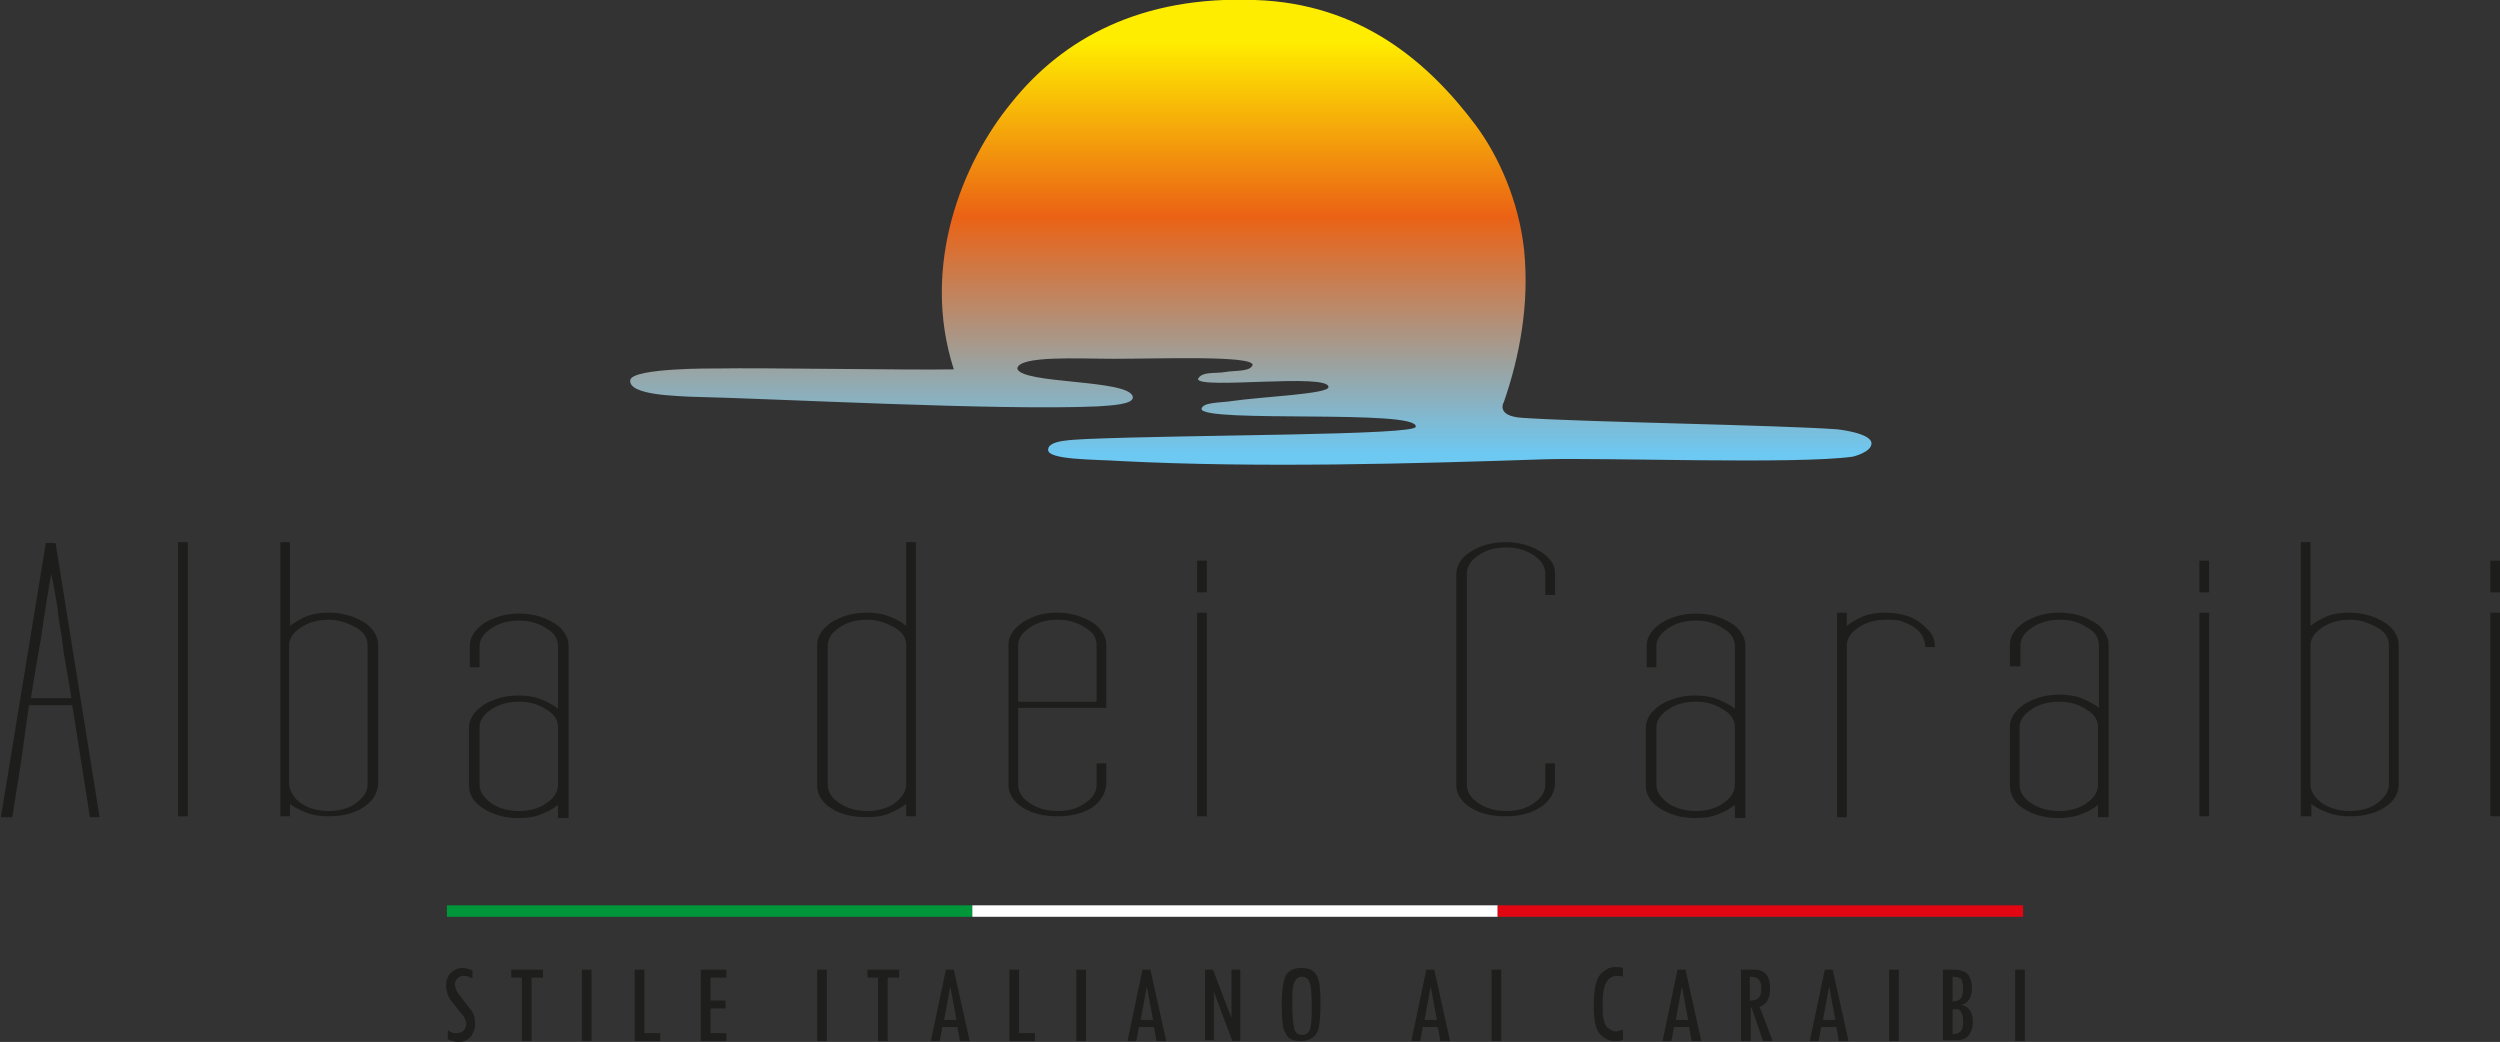
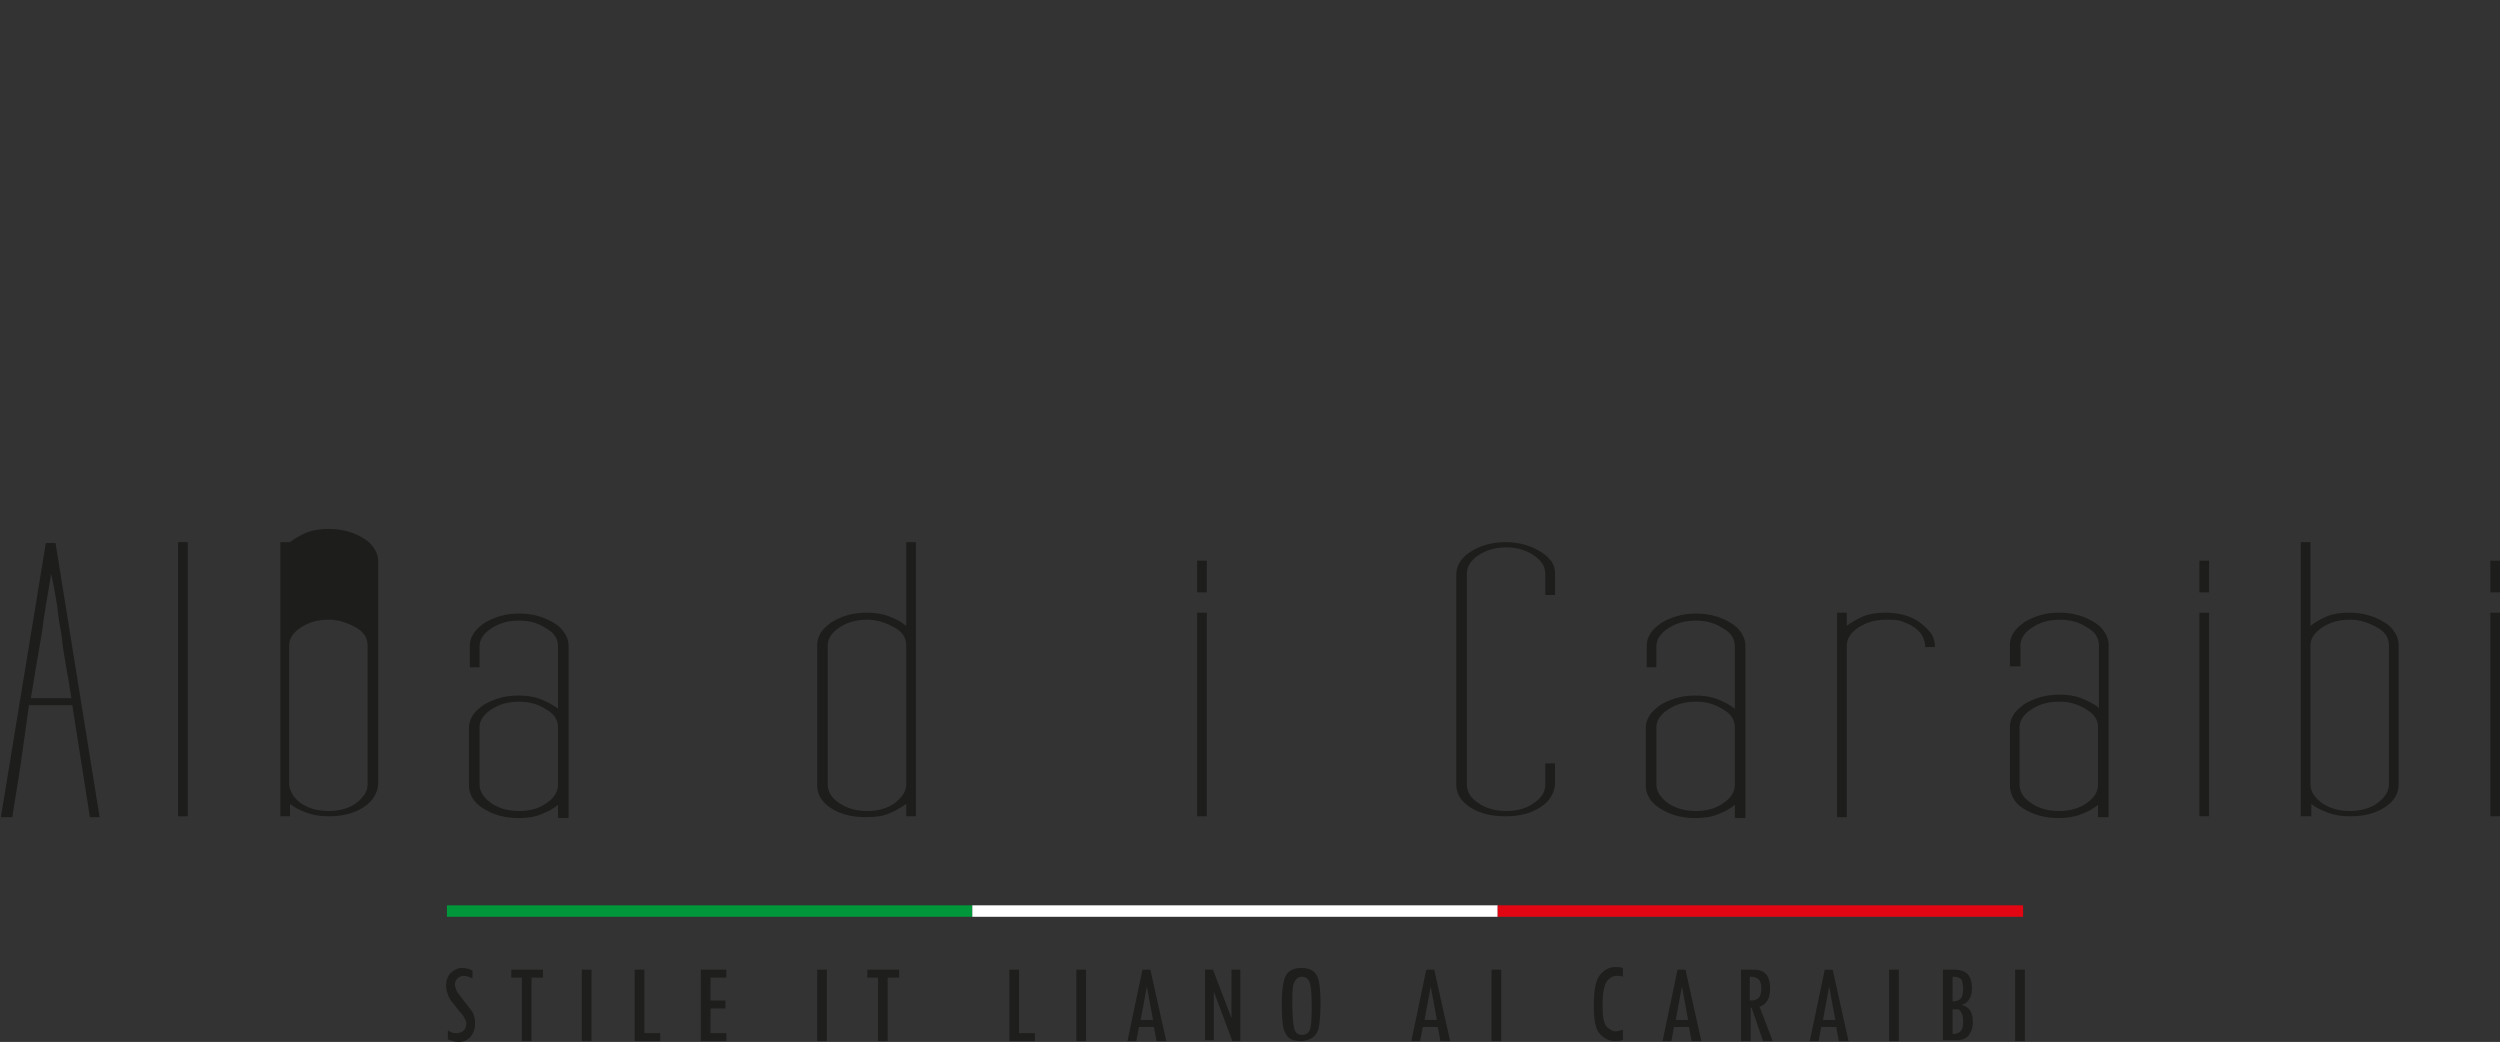
<svg xmlns="http://www.w3.org/2000/svg" version="1.0" id="Livello_1" x="0px" y="0px" width="283.6px" height="118.2px" viewBox="0 0 283.6 118.2" style="enable-background:new 0 0 283.6 118.2;" xml:space="preserve">
  <rect x="0" y="0" width="283.6" height="118.2" fill="#333333" stroke="none" />
  <style type="text/css">

	.st0{fill:#E20613;}
	.st1{fill:#1D1D1B;}
	.st2{fill:#1E1E1C;}
	.st3{fill:#FFFFFF;}
	.st4{fill:#00973A;}
	.st5{fill-rule:evenodd;clip-rule:evenodd;fill:#FFFFFF;}
	.st6{fill-rule:evenodd;clip-rule:evenodd;fill:url(#SVGID_1_);}

</style>
  <path class="st5" d="M373.6-81.9C369.7-80.9,369-82.3,373.6-81.9L373.6-81.9z" />
  <g>
    <linearGradient id="SVGID_1_" gradientUnits="userSpaceOnUse" x1="141.881" y1="-7.981" x2="141.881" y2="57.424">
      <stop offset="0.194" style="stop-color:#FFED00" />
      <stop offset="0.497" style="stop-color:#EB6214" />
      <stop offset="0.909" style="stop-color:#6DC8F2" />
    </linearGradient>
-     <path class="st6" d="M71.5,43.1c0.3-1.4,9.8-1.3,9.8-1.3c5.2-0.1,22.1,0.2,26.9,0.1c-3.8-11.8,1-23.5,6.5-30.2   c5.9-7.4,14.8-12.2,27.7-11.7c11.9,0.4,19.6,7,25,14.2c2.6,3.5,4.9,8.6,5.5,14.2c0.6,6.1-0.5,12-2.3,17.2c0,0-1,1.6,2.1,1.8   c7.5,0.5,28.6,0.8,35.7,1.3c0,0,3.9,0.4,3.9,1.6c0,1-2.1,1.5-2.1,1.5c-6.3,0.9-28.3,0.1-34.9,0.3c-15,0.5-32.5,1-48.2,0.2   c-2.9-0.2-8.3-0.1-8.2-1.3c0-1.1,2.9-1.1,4.4-1.2c11.7-0.5,37.5-0.4,37.3-1.4c0.3-2-24.1-0.4-24.3-2c0.1-0.8,2.2-0.7,3.4-0.9   c3.4-0.5,11.1-0.8,11-1.6c0-1.6-14.7,0.3-14.8-0.9c0.4-0.9,2-0.6,3.1-0.8c1.1-0.2,2.8,0,3.1-0.8c0-1.1-10.4-0.7-15.8-0.7   c-3.8,0-10.7-0.4-10.9,1.1c0.4,1.8,12.7,1.2,13.1,3.2c0.2,0.9-2.6,1-4,1.1c-11.2,0.5-36.9-0.9-46.3-1.1   C77.2,44.9,71.2,44.9,71.5,43.1z" />
    <g>
      <path class="st1" d="M3.3,79.9C3,82,2.7,84.1,2.4,86.3c-0.3,2.2-0.7,4.3-1,6.4H0.1l5.1-31.1h1.1l5,31.1h-1.1l-2-12.7H3.3z     M8.1,79.2c-0.2-1.3-0.4-2.5-0.6-3.6c-0.2-1.1-0.4-2.3-0.5-3.4c-0.2-1.1-0.4-2.2-0.5-3.4c-0.2-1.2-0.4-2.4-0.7-3.7    c-0.4,2.4-0.8,4.7-1.1,7c-0.4,2.3-0.8,4.6-1.2,7.1H8.1z" />
      <path class="st1" d="M20.2,92.6V61.5h1.1v31.1H20.2z" />
-       <path class="st1" d="M41.2,91.6c-1.1,0.7-2.4,1-3.9,1c-0.9,0-1.7-0.1-2.5-0.4c-0.8-0.3-1.4-0.6-1.9-1v1.4h-1.1V61.5h1.1V71    c0.5-0.4,1.2-0.8,1.9-1.1c0.8-0.3,1.6-0.4,2.5-0.4c0.8,0,1.5,0.1,2.2,0.3c0.7,0.2,1.3,0.5,1.8,0.8c0.5,0.3,0.9,0.7,1.2,1.2    c0.3,0.5,0.4,0.9,0.4,1.4V89C42.8,90,42.3,90.9,41.2,91.6z M34.1,91.1c0.9,0.6,1.9,0.9,3.2,0.9c1.2,0,2.3-0.3,3.1-0.9    s1.3-1.3,1.3-2.1V73.2c0-0.8-0.4-1.5-1.3-2s-1.9-0.9-3.1-0.9c-1.3,0-2.3,0.3-3.2,0.9c-0.9,0.6-1.3,1.3-1.3,2V89    C32.9,89.8,33.3,90.5,34.1,91.1z" />
+       <path class="st1" d="M41.2,91.6c-1.1,0.7-2.4,1-3.9,1c-0.9,0-1.7-0.1-2.5-0.4c-0.8-0.3-1.4-0.6-1.9-1v1.4h-1.1V61.5h1.1c0.5-0.4,1.2-0.8,1.9-1.1c0.8-0.3,1.6-0.4,2.5-0.4c0.8,0,1.5,0.1,2.2,0.3c0.7,0.2,1.3,0.5,1.8,0.8c0.5,0.3,0.9,0.7,1.2,1.2    c0.3,0.5,0.4,0.9,0.4,1.4V89C42.8,90,42.3,90.9,41.2,91.6z M34.1,91.1c0.9,0.6,1.9,0.9,3.2,0.9c1.2,0,2.3-0.3,3.1-0.9    s1.3-1.3,1.3-2.1V73.2c0-0.8-0.4-1.5-1.3-2s-1.9-0.9-3.1-0.9c-1.3,0-2.3,0.3-3.2,0.9c-0.9,0.6-1.3,1.3-1.3,2V89    C32.9,89.8,33.3,90.5,34.1,91.1z" />
      <path class="st1" d="M63.3,92.7v-1.4c-0.6,0.5-1.2,0.8-2,1.1c-0.7,0.3-1.6,0.4-2.5,0.4c-1.6,0-2.9-0.4-4-1.1    c-1.1-0.7-1.6-1.6-1.6-2.6v-6.5c0-0.5,0.1-0.9,0.4-1.4c0.3-0.5,0.7-0.8,1.2-1.2c0.5-0.3,1.1-0.6,1.8-0.8c0.7-0.2,1.4-0.3,2.2-0.3    c0.9,0,1.7,0.1,2.5,0.4c0.7,0.3,1.4,0.6,2,1.1v-7.1c0-0.8-0.4-1.5-1.3-2c-0.9-0.6-1.9-0.9-3.1-0.9c-1.3,0-2.3,0.3-3.2,0.9    c-0.9,0.6-1.3,1.3-1.3,2v2.4h-1.1v-2.4c0-0.5,0.1-0.9,0.4-1.4c0.3-0.5,0.7-0.8,1.2-1.2c0.5-0.3,1.1-0.6,1.8-0.8    c0.7-0.2,1.4-0.3,2.2-0.3c0.8,0,1.5,0.1,2.2,0.3c0.7,0.2,1.3,0.5,1.8,0.8c0.5,0.3,0.9,0.7,1.2,1.2c0.3,0.5,0.4,0.9,0.4,1.4v19.5    H63.3z M55.7,91.1c0.9,0.6,1.9,0.9,3.2,0.9c1.2,0,2.3-0.3,3.1-0.9c0.9-0.6,1.3-1.3,1.3-2.1v-6.5c0-0.8-0.4-1.5-1.3-2    c-0.9-0.6-1.9-0.9-3.1-0.9c-1.3,0-2.3,0.3-3.2,0.9c-0.9,0.6-1.3,1.3-1.3,2V89C54.4,89.8,54.9,90.5,55.7,91.1z" />
      <path class="st1" d="M102.8,92.6v-1.4c-0.6,0.4-1.2,0.8-2,1.1c-0.7,0.3-1.6,0.4-2.5,0.4c-1.6,0-2.9-0.3-4-1    c-1.1-0.7-1.6-1.6-1.6-2.6V73.2c0-0.5,0.1-0.9,0.4-1.4c0.3-0.5,0.7-0.8,1.2-1.2c0.5-0.3,1.1-0.6,1.8-0.8c0.7-0.2,1.4-0.3,2.2-0.3    c0.9,0,1.7,0.1,2.5,0.4c0.8,0.3,1.4,0.6,2,1.1v-9.5h1.1v31.1H102.8z M95.2,91.1c0.9,0.6,1.9,0.9,3.2,0.9c1.2,0,2.3-0.3,3.1-0.9    s1.3-1.3,1.3-2.1V73.2c0-0.8-0.4-1.5-1.3-2s-1.9-0.9-3.1-0.9c-1.3,0-2.3,0.3-3.2,0.9c-0.9,0.6-1.3,1.3-1.3,2V89    C93.9,89.8,94.3,90.5,95.2,91.1z" />
-       <path class="st1" d="M123.9,91.6c-1.1,0.7-2.4,1-3.9,1c-1.6,0-2.9-0.3-4-1c-1.1-0.7-1.6-1.6-1.6-2.6V73.2c0-0.5,0.1-0.9,0.4-1.4    c0.3-0.5,0.7-0.8,1.2-1.2c0.5-0.3,1.1-0.6,1.7-0.8c0.7-0.2,1.4-0.3,2.2-0.3c0.8,0,1.5,0.1,2.2,0.3c0.7,0.2,1.3,0.5,1.8,0.8    c0.5,0.3,0.9,0.7,1.2,1.2c0.3,0.5,0.4,0.9,0.4,1.4v7.1h-10V89c0,0.8,0.4,1.5,1.3,2.1s1.9,0.9,3.2,0.9c1.2,0,2.3-0.3,3.1-0.9    c0.9-0.6,1.3-1.3,1.3-2.1v-2.4h1.1V89C125.4,90,124.9,90.9,123.9,91.6z M115.5,79.6h8.9v-6.4c0-0.8-0.4-1.5-1.3-2    c-0.9-0.6-1.9-0.9-3.1-0.9c-1.3,0-2.3,0.3-3.2,0.9s-1.3,1.3-1.3,2V79.6z" />
      <path class="st1" d="M135.8,67.2v-3.6h1.1v3.6H135.8z M135.8,92.6V69.5h1.1v23.1H135.8z" />
      <path class="st1" d="M174.7,91.6c-1.1,0.7-2.4,1-3.9,1c-1.6,0-2.9-0.3-4-1c-1.1-0.7-1.6-1.6-1.6-2.6V65.2c0-1,0.5-1.9,1.6-2.6    c1.1-0.7,2.4-1.1,4-1.1c0.8,0,1.5,0.1,2.2,0.3c0.7,0.2,1.3,0.5,1.8,0.8c0.5,0.3,0.9,0.7,1.2,1.1c0.3,0.4,0.4,0.9,0.4,1.4v2.4h-1.1    v-2.4c0-0.8-0.4-1.5-1.3-2.1c-0.9-0.6-1.9-0.9-3.1-0.9c-1.3,0-2.3,0.3-3.2,0.9c-0.9,0.6-1.3,1.3-1.3,2.1V89c0,0.8,0.4,1.5,1.3,2.1    s1.9,0.9,3.2,0.9c1.2,0,2.3-0.3,3.1-0.9c0.9-0.6,1.3-1.3,1.3-2.1v-2.4h1.1V89C176.3,90,175.8,90.9,174.7,91.6z" />
      <path class="st1" d="M196.8,92.7v-1.4c-0.6,0.5-1.2,0.8-2,1.1c-0.7,0.3-1.6,0.4-2.5,0.4c-1.6,0-2.9-0.4-4-1.1    c-1.1-0.7-1.6-1.6-1.6-2.6v-6.5c0-0.5,0.1-0.9,0.4-1.4c0.3-0.5,0.7-0.8,1.2-1.2c0.5-0.3,1.1-0.6,1.8-0.8c0.7-0.2,1.4-0.3,2.2-0.3    c0.9,0,1.7,0.1,2.5,0.4c0.7,0.3,1.4,0.6,2,1.1v-7.1c0-0.8-0.4-1.5-1.3-2c-0.9-0.6-1.9-0.9-3.1-0.9c-1.3,0-2.3,0.3-3.2,0.9    c-0.9,0.6-1.3,1.3-1.3,2v2.4h-1.1v-2.4c0-0.5,0.1-0.9,0.4-1.4c0.3-0.5,0.7-0.8,1.2-1.2c0.5-0.3,1.1-0.6,1.8-0.8    c0.7-0.2,1.4-0.3,2.2-0.3c0.8,0,1.5,0.1,2.2,0.3c0.7,0.2,1.3,0.5,1.8,0.8c0.5,0.3,0.9,0.7,1.2,1.2c0.3,0.5,0.4,0.9,0.4,1.4v19.5    H196.8z M189.2,91.1c0.9,0.6,1.9,0.9,3.2,0.9c1.2,0,2.3-0.3,3.1-0.9c0.9-0.6,1.3-1.3,1.3-2.1v-6.5c0-0.8-0.4-1.5-1.3-2    c-0.9-0.6-1.9-0.9-3.1-0.9c-1.3,0-2.3,0.3-3.2,0.9c-0.9,0.6-1.3,1.3-1.3,2V89C187.9,89.8,188.4,90.5,189.2,91.1z" />
      <path class="st1" d="M208.4,92.6V69.5h1.1V71c0.5-0.4,1.2-0.8,1.9-1.1c0.8-0.3,1.6-0.4,2.5-0.4c0.8,0,1.5,0.1,2.2,0.3    c0.7,0.2,1.3,0.5,1.8,0.9s0.9,0.8,1.2,1.2c0.3,0.5,0.4,1,0.4,1.5h-1.1c0-0.4-0.1-0.8-0.3-1.2c-0.2-0.4-0.5-0.7-0.9-1    c-0.4-0.3-0.9-0.5-1.4-0.7c-0.5-0.2-1.1-0.2-1.8-0.2c-1.3,0-2.3,0.3-3.2,0.9c-0.9,0.6-1.3,1.3-1.3,2v19.5H208.4z" />
      <path class="st1" d="M238,92.7v-1.4c-0.6,0.5-1.2,0.8-2,1.1c-0.8,0.3-1.6,0.4-2.5,0.4c-1.6,0-2.9-0.4-4-1.1S228,90,228,89v-6.5    c0-0.5,0.1-0.9,0.4-1.4c0.3-0.5,0.7-0.8,1.2-1.2c0.5-0.3,1.1-0.6,1.8-0.8c0.7-0.2,1.4-0.3,2.2-0.3c0.9,0,1.7,0.1,2.5,0.4    c0.7,0.3,1.4,0.6,2,1.1v-7.1c0-0.8-0.4-1.5-1.3-2c-0.9-0.6-1.9-0.9-3.1-0.9c-1.3,0-2.3,0.3-3.2,0.9c-0.9,0.6-1.3,1.3-1.3,2v2.4    H228v-2.4c0-0.5,0.1-0.9,0.4-1.4c0.3-0.5,0.7-0.8,1.2-1.2c0.5-0.3,1.1-0.6,1.8-0.8c0.7-0.2,1.4-0.3,2.2-0.3c0.8,0,1.5,0.1,2.2,0.3    c0.7,0.2,1.3,0.5,1.8,0.8c0.5,0.3,0.9,0.7,1.2,1.2c0.3,0.5,0.4,0.9,0.4,1.4v19.5H238z M230.4,91.1c0.9,0.6,1.9,0.9,3.2,0.9    c1.2,0,2.3-0.3,3.1-0.9c0.9-0.6,1.3-1.3,1.3-2.1v-6.5c0-0.8-0.4-1.5-1.3-2c-0.9-0.6-1.9-0.9-3.1-0.9c-1.3,0-2.3,0.3-3.2,0.9    c-0.9,0.6-1.3,1.3-1.3,2V89C229.1,89.8,229.5,90.5,230.4,91.1z" />
      <path class="st1" d="M249.5,67.2v-3.6h1.1v3.6H249.5z M249.5,92.6V69.5h1.1v23.1H249.5z" />
      <path class="st1" d="M270.5,91.6c-1.1,0.7-2.4,1-3.9,1c-0.9,0-1.7-0.1-2.5-0.4c-0.8-0.3-1.4-0.6-1.9-1v1.4H261V61.5h1.1V71    c0.5-0.4,1.2-0.8,1.9-1.1c0.8-0.3,1.6-0.4,2.5-0.4c0.8,0,1.5,0.1,2.2,0.3s1.3,0.5,1.8,0.8c0.5,0.3,0.9,0.7,1.2,1.2    c0.3,0.5,0.4,0.9,0.4,1.4V89C272.1,90,271.6,90.9,270.5,91.6z M263.4,91.1c0.9,0.6,1.9,0.9,3.2,0.9c1.2,0,2.3-0.3,3.1-0.9    s1.3-1.3,1.3-2.1V73.2c0-0.8-0.4-1.5-1.3-2s-1.9-0.9-3.1-0.9c-1.3,0-2.3,0.3-3.2,0.9c-0.9,0.6-1.3,1.3-1.3,2V89    C262.1,89.8,262.6,90.5,263.4,91.1z" />
      <path class="st1" d="M282.5,67.2v-3.6h1.1v3.6H282.5z M282.5,92.6V69.5h1.1v23.1H282.5z" />
    </g>
    <g>
      <path class="st2" d="M53.6,111c-0.4-0.2-0.7-0.3-1-0.3s-0.5,0.1-0.7,0.3c-0.2,0.2-0.3,0.4-0.3,0.7c0,0.2,0.1,0.4,0.2,0.7    c0.1,0.2,0.4,0.6,0.8,1.1s0.7,0.9,1,1.3c0.2,0.4,0.3,0.8,0.3,1.3c0,0.6-0.2,1.1-0.5,1.5c-0.4,0.4-0.8,0.6-1.4,0.6    c-0.3,0-0.7-0.1-1.2-0.3v-1c0,0,0,0,0,0c0.1,0,0.2,0.1,0.4,0.2c0.2,0.1,0.4,0.1,0.6,0.1c0.3,0,0.6-0.1,0.8-0.3    c0.2-0.2,0.3-0.5,0.3-0.8c0-0.2-0.1-0.4-0.2-0.6s-0.3-0.5-0.6-0.8l-0.7-0.9c-0.3-0.3-0.5-0.7-0.6-1s-0.2-0.6-0.2-1    c0-0.6,0.2-1.1,0.5-1.4s0.8-0.6,1.3-0.6c0.4,0,0.8,0.1,1.2,0.3V111z" />
      <path class="st2" d="M61.5,110.9h-1.2v7.2h-1.1v-7.2h-1.2V110h3.6V110.9z" />
      <path class="st2" d="M66,110h1.1v8.1H66V110z" />
      <path class="st2" d="M74.9,118.1H72V110h1.1v7.2h1.8V118.1z" />
      <path class="st2" d="M82.4,118.1h-2.9V110h2.9v0.9h-1.8v2.6h1.7v0.9h-1.7v2.8h1.8V118.1z" />
      <path class="st2" d="M92.7,110h1.1v8.1h-1.1V110z" />
      <path class="st2" d="M101.9,110.9h-1.2v7.2h-1.1v-7.2h-1.2V110h3.6V110.9z" />
-       <path class="st2" d="M110,118.1h-1.1l-0.3-1.6h-1.7l-0.3,1.6h-1l1.7-8.1h0.9L110,118.1z M108.5,115.7l-0.7-3.8h0l-0.7,3.8H108.5z" />
      <path class="st2" d="M117.4,118.1h-2.9V110h1.1v7.2h1.8V118.1z" />
      <path class="st2" d="M122.1,110h1.1v8.1h-1.1V110z" />
      <path class="st2" d="M132.3,118.1h-1.1l-0.3-1.6h-1.7l-0.3,1.6h-1l1.7-8.1h0.9L132.3,118.1z M130.8,115.7l-0.7-3.8h0l-0.7,3.8    H130.8z" />
      <path class="st2" d="M140.7,118.1h-0.9l-2.1-5.6l0,0v5.5h-1V110h0.9l2.1,5.5l0,0V110h1V118.1z" />
      <path class="st2" d="M145.4,114c0-1.8,0.2-2.9,0.5-3.4c0.3-0.5,0.9-0.8,1.7-0.8c0.9,0,1.5,0.3,1.8,0.9c0.3,0.6,0.4,1.6,0.4,3.1    c0,1.3-0.1,2.3-0.2,2.8c-0.1,0.5-0.4,0.9-0.7,1.1c-0.3,0.2-0.8,0.4-1.3,0.4c-0.6,0-1-0.1-1.3-0.3c-0.3-0.2-0.5-0.6-0.7-1.1    C145.5,116.2,145.4,115.3,145.4,114z M148.8,114.1c0-1.5-0.1-2.5-0.3-2.8c-0.2-0.4-0.5-0.5-0.8-0.5c-0.4,0-0.7,0.2-0.9,0.7    c-0.2,0.4-0.2,1.2-0.2,2.2v0.4c0,1.1,0.1,2,0.2,2.5s0.4,0.8,0.9,0.8c0.3,0,0.6-0.1,0.8-0.4s0.3-1.1,0.3-2.5V114.1z" />
      <path class="st2" d="M164.5,118.1h-1.1l-0.3-1.6h-1.7l-0.3,1.6h-1l1.7-8.1h0.9L164.5,118.1z M163,115.7l-0.7-3.8h0l-0.7,3.8H163z" />
      <path class="st2" d="M169.2,110h1.1v8.1h-1.1V110z" />
      <path class="st2" d="M184.2,117.9c-0.3,0.2-0.7,0.2-1,0.2c-0.7,0-1.2-0.3-1.7-0.8c-0.5-0.5-0.7-1.6-0.7-3.2c0-1.7,0.2-2.9,0.7-3.5    c0.5-0.6,1.1-0.9,1.7-0.9c0.3,0,0.6,0,0.9,0.1v1c-0.2-0.1-0.5-0.1-0.7-0.1c-0.4,0-0.8,0.2-1.1,0.6s-0.5,1.3-0.5,2.5    c0,0.8,0,1.3,0.1,1.8c0.1,0.4,0.2,0.8,0.5,1s0.5,0.4,0.9,0.4c0.2,0,0.5-0.1,0.8-0.2V117.9z" />
      <path class="st2" d="M193,118.1h-1.1l-0.3-1.6h-1.7l-0.3,1.6h-1l1.7-8.1h0.9L193,118.1z M191.5,115.7l-0.7-3.8h0l-0.7,3.8H191.5z" />
      <path class="st2" d="M201.1,118.1h-1.1l-1.3-3.8h-0.1v3.8h-1.1V110h1.5c1.2,0,1.8,0.7,1.8,2.1c0,0.6-0.1,1.1-0.3,1.4    c-0.2,0.3-0.5,0.6-0.9,0.7L201.1,118.1z M198.6,113.5c0.4,0,0.7-0.1,0.9-0.3c0.2-0.2,0.3-0.5,0.3-1.1c0-0.5-0.1-0.8-0.3-1    c-0.2-0.2-0.5-0.3-0.9-0.3h-0.1V113.5z" />
      <path class="st2" d="M209.7,118.1h-1.1l-0.3-1.6h-1.7l-0.3,1.6h-1l1.7-8.1h0.9L209.7,118.1z M208.2,115.7l-0.7-3.8h0l-0.7,3.8    H208.2z" />
      <path class="st2" d="M214.3,110h1.1v8.1h-1.1V110z" />
      <path class="st2" d="M220.4,110h1.3c0.7,0,1.2,0.2,1.5,0.5s0.5,0.9,0.5,1.6c0,1-0.4,1.7-1.2,1.9c0.9,0.2,1.3,0.8,1.3,2    c0,0.6-0.2,1.1-0.5,1.5c-0.3,0.3-0.7,0.5-1.3,0.5h-1.6V110z M221.5,110.8v2.8c0.4,0,0.7-0.1,0.9-0.3c0.2-0.2,0.3-0.6,0.3-1.1    c0-0.5-0.1-0.9-0.2-1.1C222.3,110.9,222,110.8,221.5,110.8z M221.5,114.5v2.8c0.4,0,0.7-0.1,0.9-0.3c0.2-0.2,0.3-0.5,0.3-1.1    c0-0.6-0.1-0.9-0.3-1.2S221.9,114.5,221.5,114.5z" />
      <path class="st2" d="M228.6,110h1.1v8.1h-1.1V110z" />
    </g>
    <g>
      <rect x="50.7" y="102.7" class="st4" width="59.6" height="1.3" />
      <rect x="110.3" y="102.7" class="st3" width="59.6" height="1.3" />
      <rect x="169.9" y="102.7" class="st0" width="59.6" height="1.3" />
    </g>
  </g>
</svg>